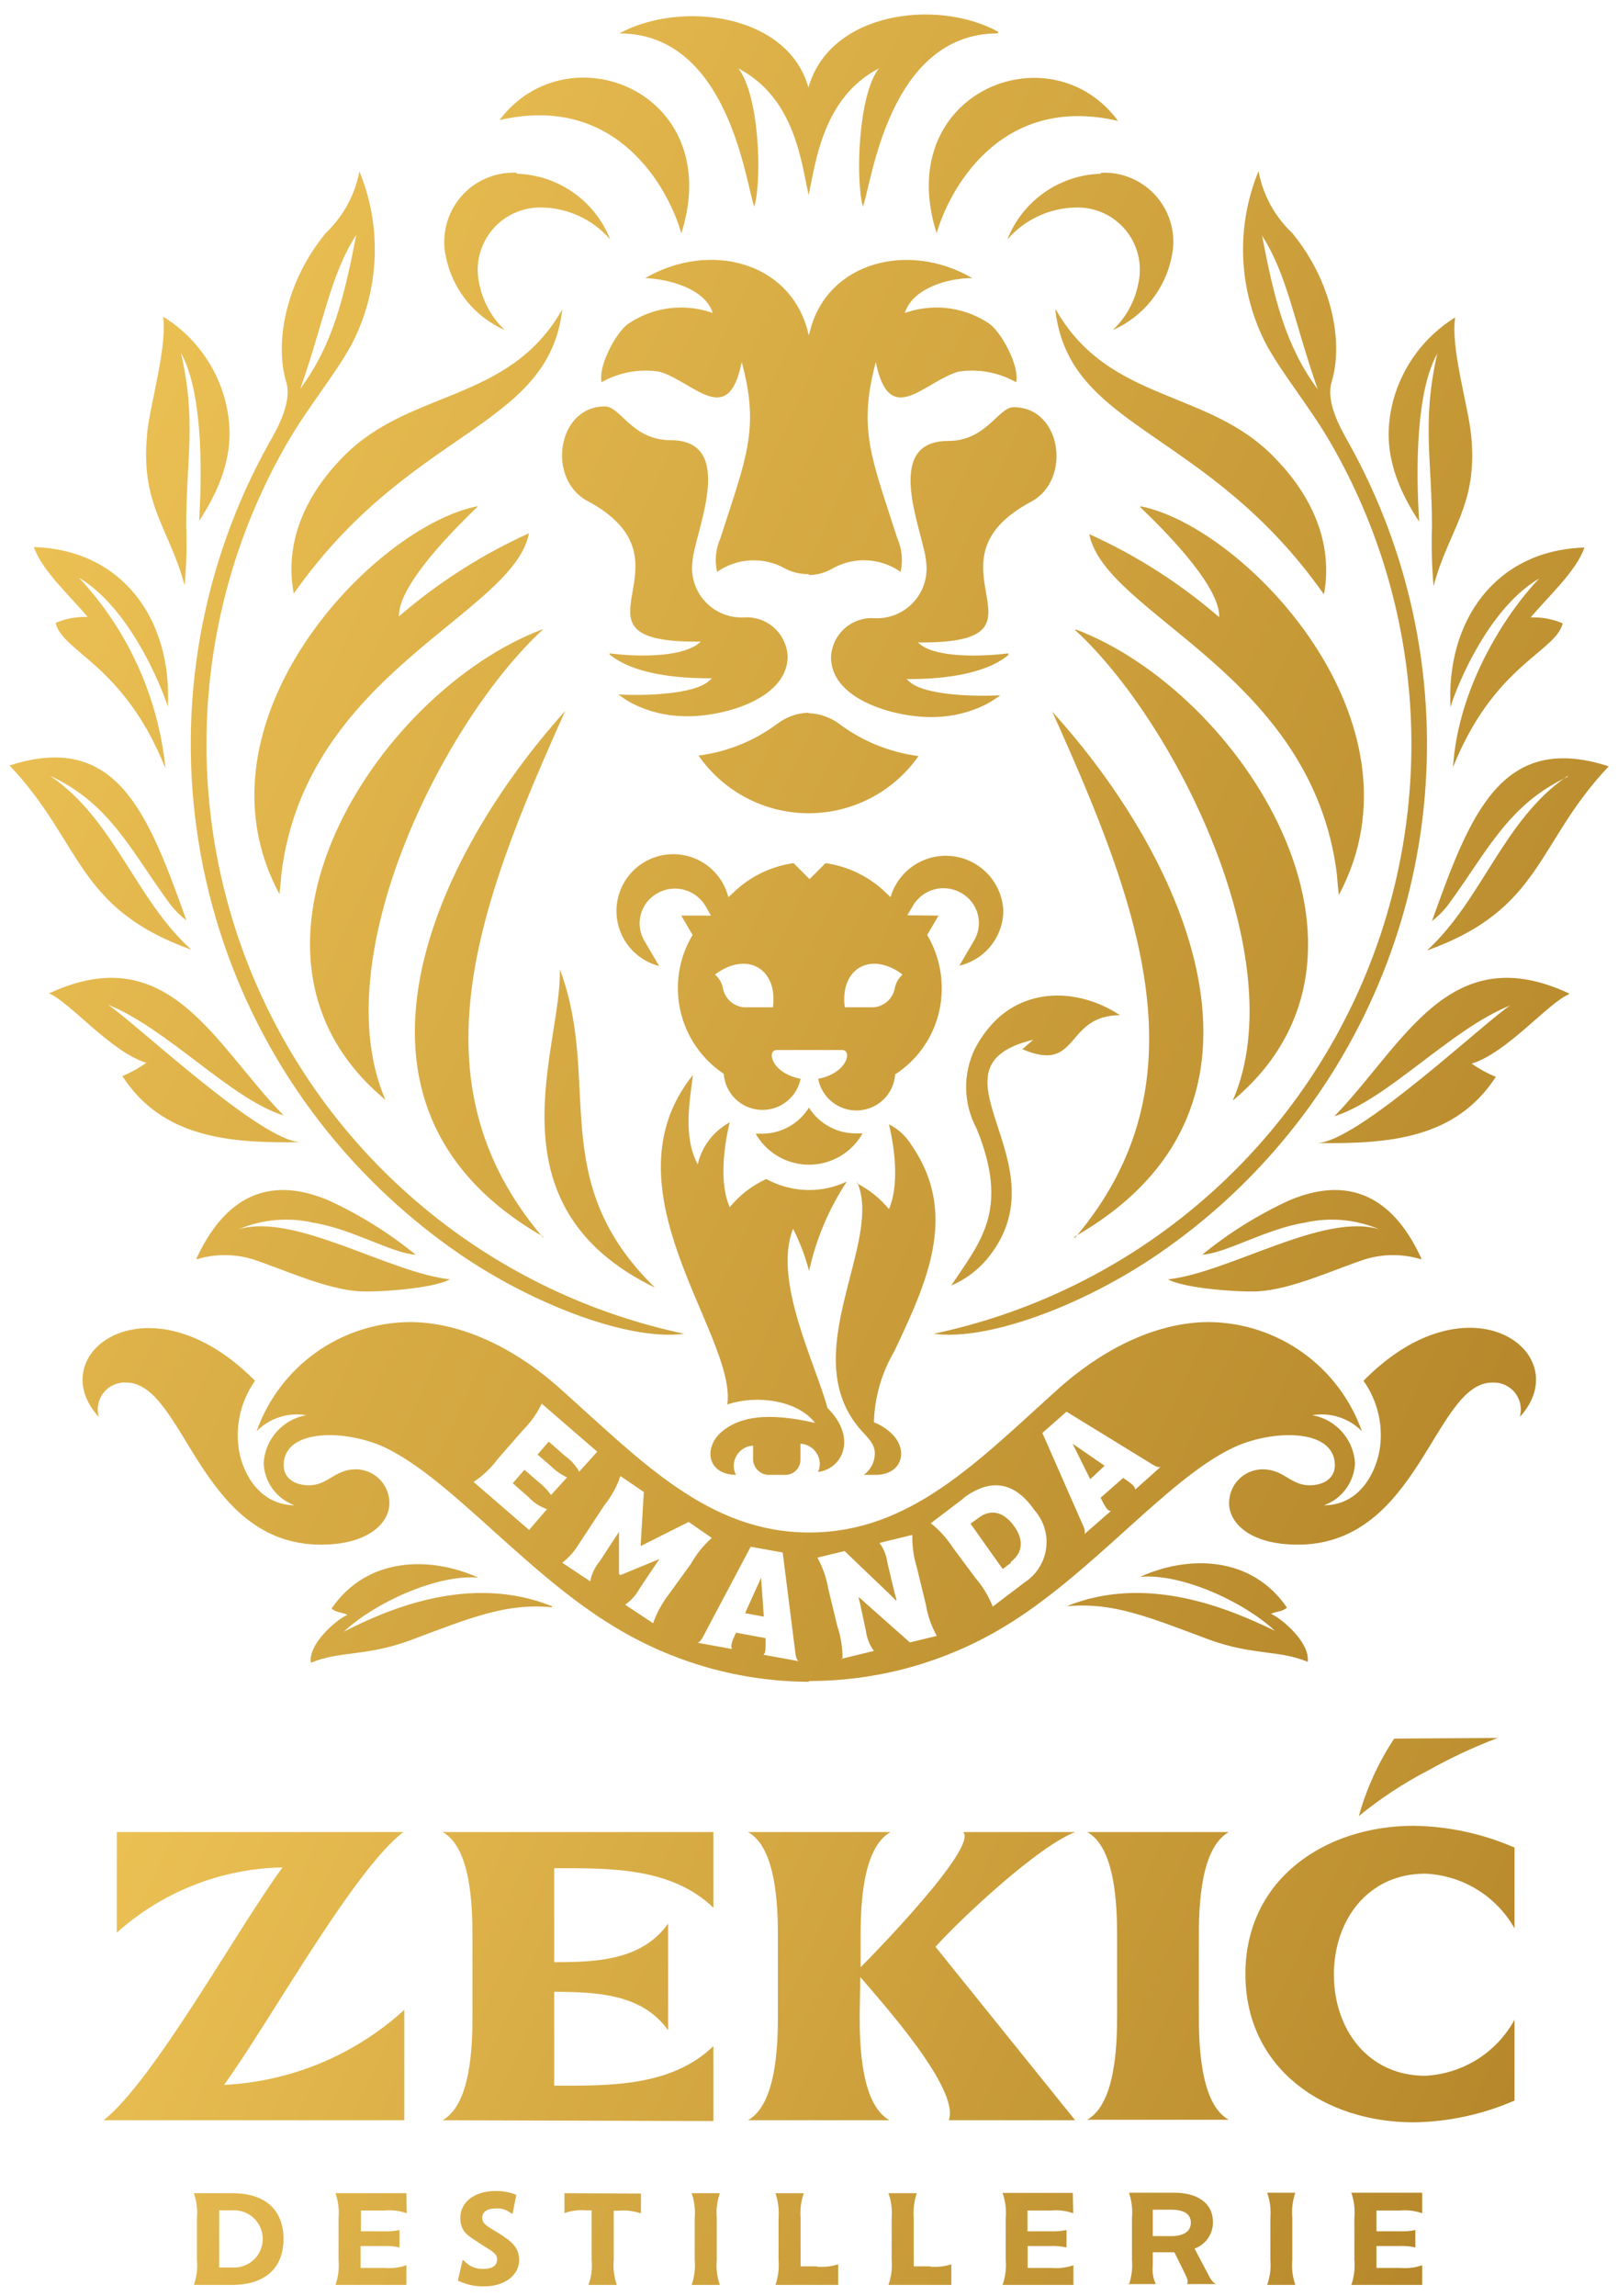
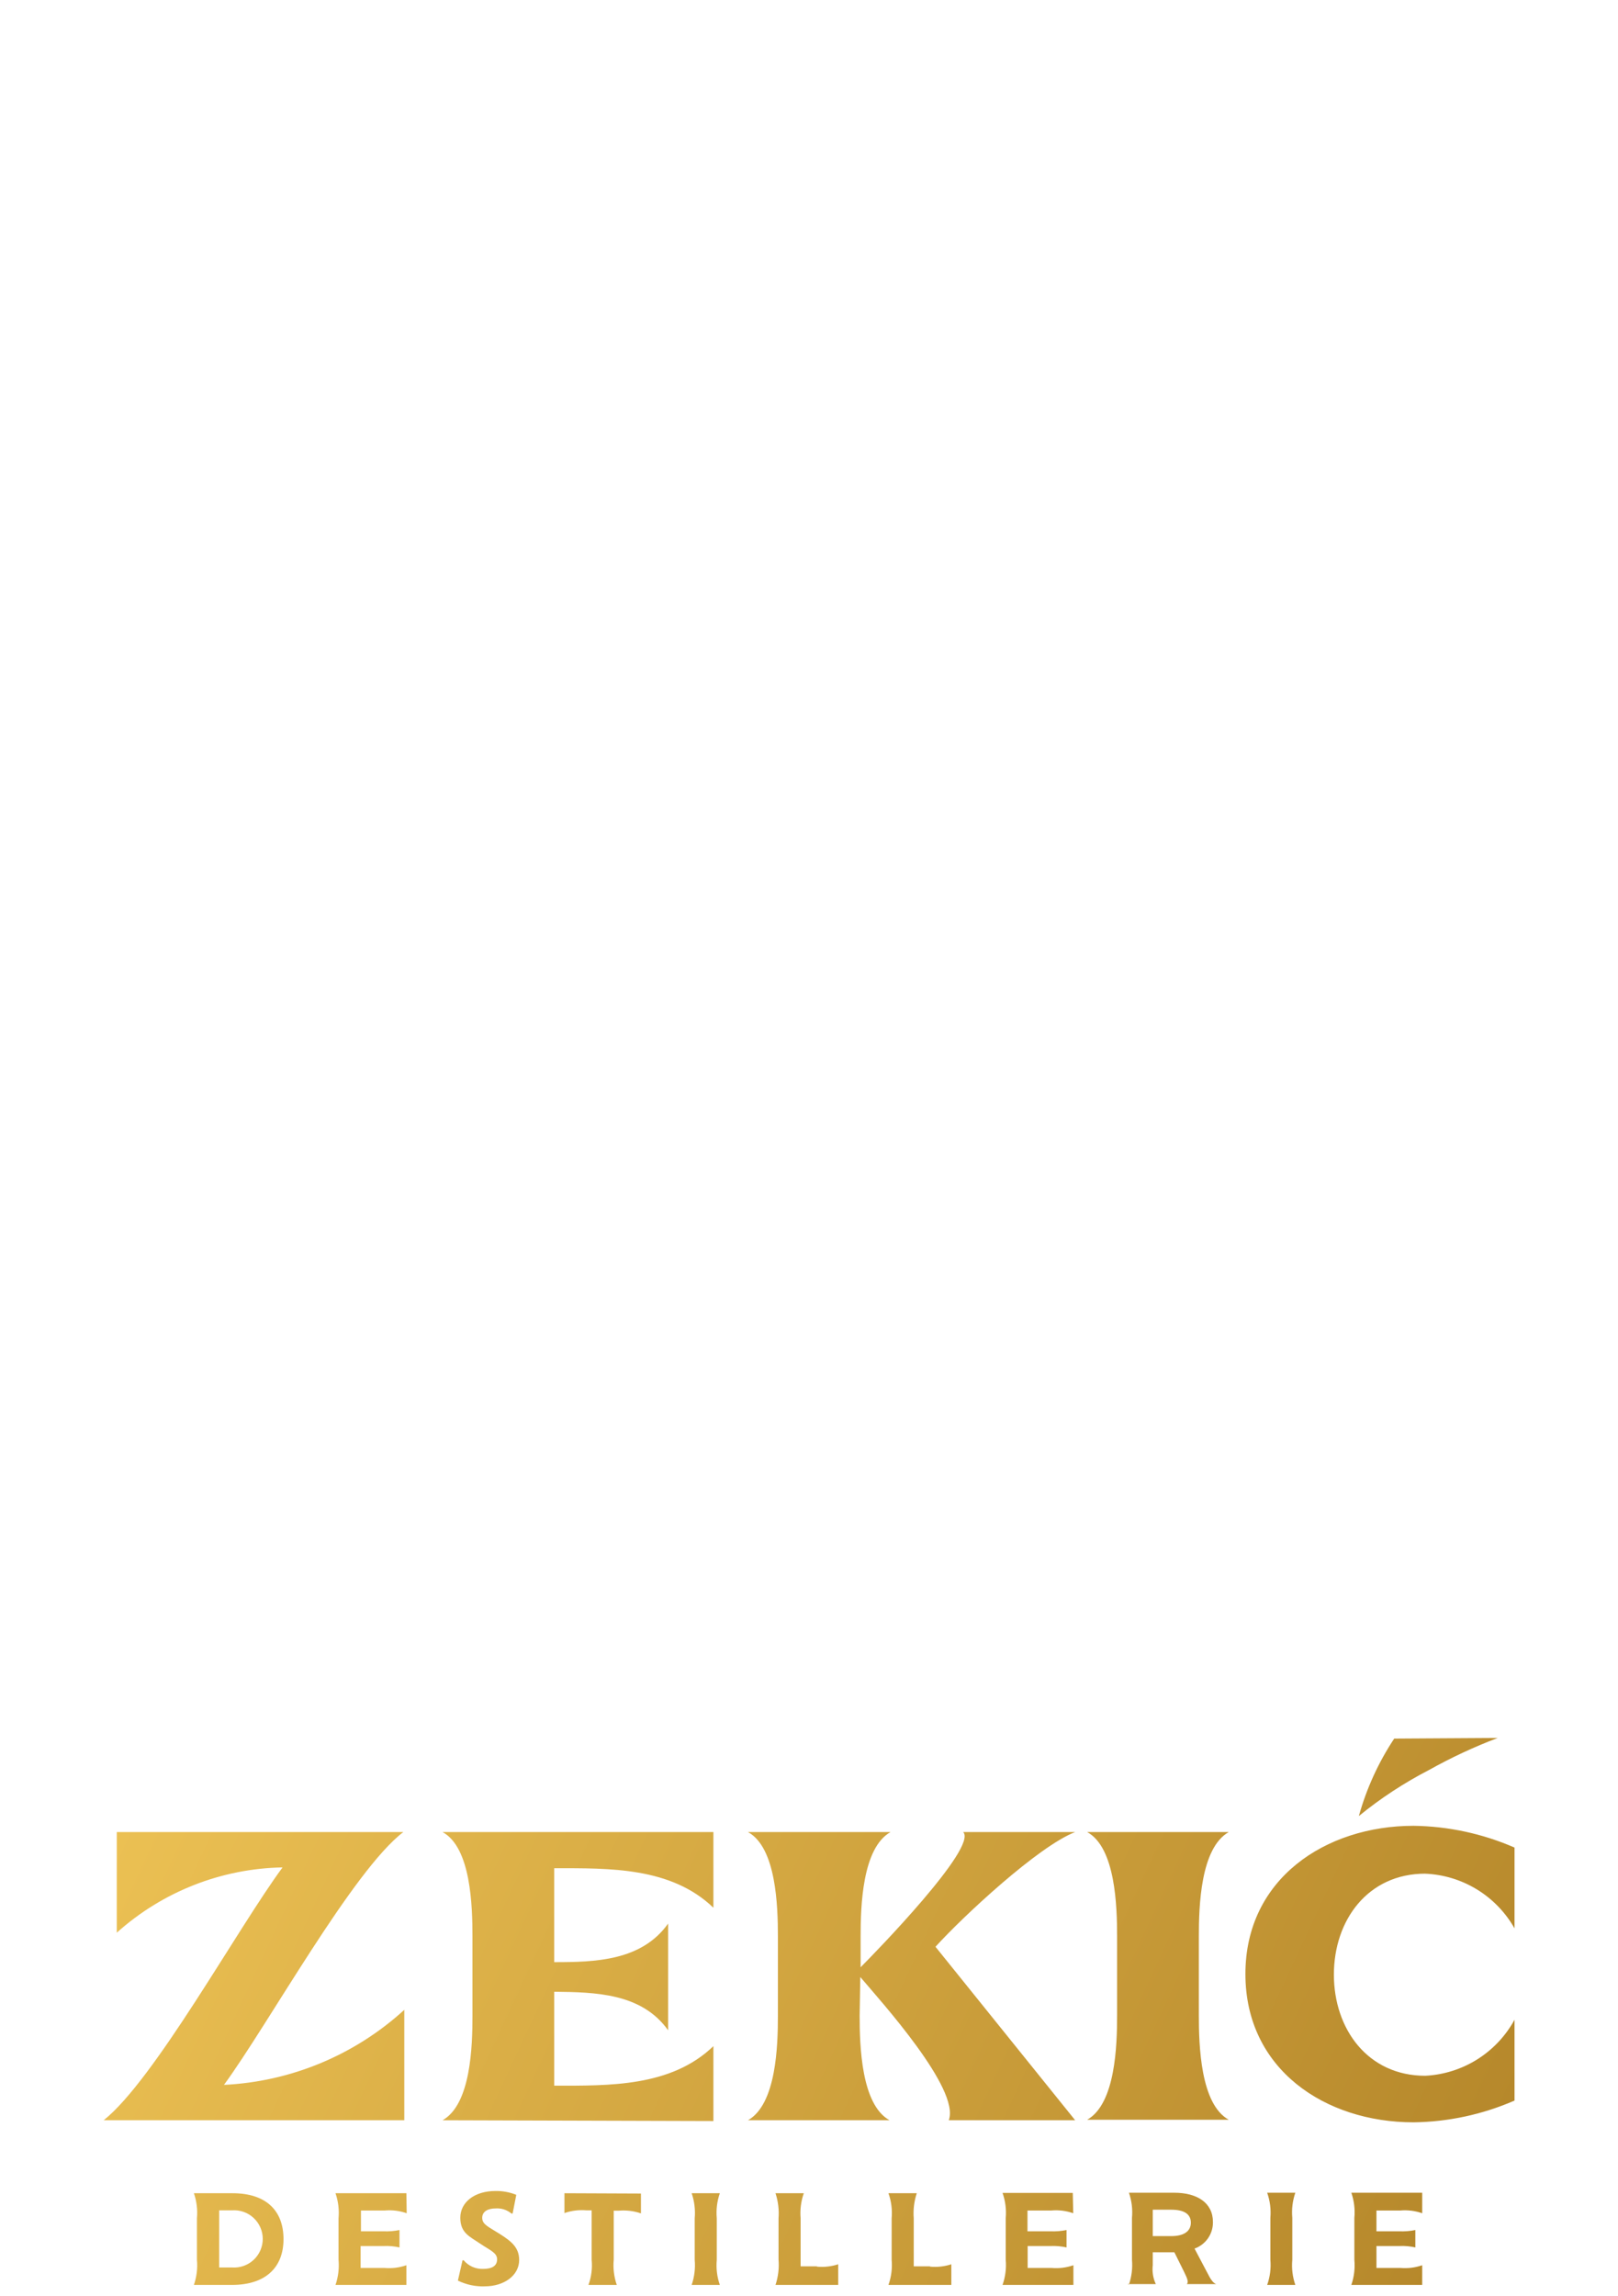
<svg xmlns="http://www.w3.org/2000/svg" width="86" height="122" viewBox="0 0 86 122" fill="none">
  <g clip-path="url(#clip0_514_442)">
-     <path fill-rule="evenodd" clip-rule="evenodd" d="M2.601 52.791C3.715 53.25 5.892 55.904 7.78 56.482C7.381 56.762 6.954 56.999 6.504 57.188C8.63 60.462 12.16 60.76 16.003 60.7C13.869 60.7 7.006 54.186 5.722 53.386C8.885 54.645 12.262 58.404 15.077 59.28C11.394 55.521 8.988 49.823 2.609 52.791M2.677 41.234C5.815 42.697 6.929 45.146 8.928 47.893C9.198 48.28 9.528 48.622 9.906 48.905C7.882 43.249 6.215 38.836 0.509 40.681C4.387 44.772 4.013 48.267 10.17 50.469C7.202 47.808 6.088 43.556 2.669 41.234H2.677ZM8.792 40.809C8.406 37.026 6.789 33.474 4.191 30.697C7.202 32.492 8.911 37.407 8.919 37.577C9.166 32.959 6.53 29.217 1.801 29.073C2.227 30.331 3.8 31.743 4.659 32.789C4.075 32.763 3.493 32.87 2.958 33.104C3.315 34.66 6.589 35.315 8.783 40.809H8.792ZM7.822 23.077C7.448 26.836 9.013 28.078 9.812 31.114C9.909 30.051 9.937 28.983 9.897 27.916C9.897 24.413 10.45 22.371 9.617 18.757C10.722 20.73 10.765 24.71 10.586 27.678C12.5 24.778 12.347 22.746 11.956 21.232C11.463 19.399 10.288 17.823 8.673 16.827C8.885 18.502 7.967 21.504 7.814 23.077H7.822ZM15.978 20.637C17.679 18.323 18.274 15.874 18.938 12.481C17.568 14.59 17.228 17.056 15.97 20.637H15.978ZM19.108 9.096C18.868 10.35 18.244 11.497 17.322 12.379C15.213 14.93 14.575 18.17 15.213 20.296C15.536 21.368 14.745 22.771 14.32 23.511C10.717 29.949 9.388 37.412 10.547 44.697C11.706 51.983 15.284 58.666 20.706 63.668C21.866 64.743 23.103 65.732 24.406 66.628C28.454 69.409 33.531 71.271 36.363 70.88C31.415 69.833 26.786 67.629 22.854 64.448C18.922 61.268 15.8 57.202 13.742 52.582C11.685 47.962 10.751 42.921 11.017 37.871C11.283 32.821 12.741 27.906 15.272 23.528C16.403 21.581 17.704 20.067 18.674 18.332C19.415 16.917 19.837 15.357 19.91 13.761C19.984 12.166 19.707 10.573 19.099 9.096H19.108ZM10.45 66.925C11.426 66.626 12.468 66.626 13.444 66.925C15.145 67.487 17.313 68.516 19.125 68.626C20.017 68.677 23.02 68.49 23.913 67.988C20.681 67.64 15.621 64.408 12.67 65.335C13.925 64.798 15.319 64.673 16.65 64.978C18.725 65.309 20.817 66.602 22.093 66.679C20.686 65.531 19.14 64.565 17.492 63.804C15.068 62.767 12.313 62.835 10.442 66.883L10.45 66.925ZM83.4 52.834C82.286 53.293 80.109 55.946 78.221 56.525C78.621 56.806 79.052 57.043 79.505 57.23C77.379 60.505 73.85 60.802 69.997 60.743C72.132 60.743 78.995 54.228 80.279 53.429C77.115 54.688 73.739 58.447 70.924 59.322C74.615 55.521 77.013 49.823 83.391 52.791L83.4 52.834ZM83.332 41.276C80.194 42.739 79.08 45.188 77.081 47.935C76.812 48.32 76.485 48.662 76.112 48.947C78.136 43.292 79.794 38.878 85.509 40.724C81.631 44.814 81.996 48.309 75.848 50.512C78.799 47.808 79.904 43.556 83.323 41.234L83.332 41.276ZM77.226 40.851C77.489 36.276 80.321 32.27 81.818 30.74C78.799 32.5 77.098 37.407 77.098 37.603C76.852 32.985 79.496 29.243 84.216 29.098C83.791 30.357 82.218 31.769 81.359 32.815C81.942 32.788 82.524 32.896 83.06 33.129C82.685 34.66 79.403 35.315 77.217 40.809L77.226 40.851ZM78.195 23.12C78.569 26.879 76.996 28.12 76.197 31.156C76.104 30.093 76.076 29.025 76.112 27.959C76.112 24.455 75.567 22.414 76.392 18.8C75.287 20.773 75.244 24.753 75.431 27.721C73.509 24.821 73.662 22.788 74.054 21.274C74.553 19.442 75.73 17.868 77.345 16.869C77.098 18.502 78.025 21.504 78.187 23.077L78.195 23.12ZM70.031 20.679C68.33 18.366 67.735 15.917 67.08 12.524C68.415 14.59 68.772 17.056 70.022 20.637L70.031 20.679ZM66.893 9.096C67.125 10.352 67.751 11.502 68.679 12.379C70.788 14.93 71.426 18.17 70.779 20.296C70.456 21.368 71.256 22.771 71.672 23.511C74.877 29.245 76.289 35.807 75.727 42.351C75.164 48.896 72.653 55.121 68.517 60.224C67.528 61.449 66.451 62.6 65.294 63.668C64.131 64.743 62.892 65.732 61.586 66.628C57.538 69.409 52.47 71.271 49.629 70.88C54.577 69.833 59.206 67.629 63.138 64.448C67.07 61.268 70.192 57.202 72.25 52.582C74.307 47.962 75.241 42.921 74.975 37.871C74.71 32.821 73.251 27.906 70.72 23.528C69.589 21.581 68.288 20.067 67.318 18.332C66.577 16.917 66.155 15.357 66.082 13.761C66.008 12.166 66.285 10.573 66.893 9.096ZM75.542 66.925C74.566 66.626 73.524 66.626 72.548 66.925C70.847 67.487 68.679 68.516 66.868 68.626C65.975 68.677 62.981 68.49 62.08 67.988C65.311 67.64 70.371 64.408 73.322 65.335C72.067 64.798 70.673 64.673 69.342 64.978C67.276 65.309 65.175 66.602 63.9 66.679C65.306 65.531 66.852 64.565 68.5 63.804C70.924 62.767 73.696 62.835 75.55 66.883L75.542 66.925ZM45.828 60.232H45.488C44.991 60.233 44.501 60.108 44.066 59.869C43.63 59.629 43.262 59.283 42.996 58.863C42.732 59.286 42.365 59.636 41.929 59.878C41.493 60.121 41.003 60.248 40.504 60.249H40.164C40.45 60.75 40.862 61.165 41.361 61.455C41.859 61.744 42.424 61.896 43 61.896C43.576 61.896 44.142 61.744 44.64 61.455C45.138 61.165 45.551 60.75 45.836 60.249L45.828 60.232ZM40.181 53.531H41.083C41.355 51.473 39.696 50.52 38.004 51.788C38.201 51.965 38.343 52.195 38.412 52.451C38.45 52.731 38.581 52.991 38.785 53.187C38.989 53.383 39.253 53.505 39.535 53.531H40.181ZM45.794 53.531H44.901C44.629 51.473 46.287 50.52 47.971 51.788C47.779 51.968 47.641 52.197 47.571 52.451C47.534 52.731 47.403 52.991 47.199 53.187C46.995 53.383 46.73 53.505 46.449 53.531H45.794ZM45.547 62.886C46.201 63.222 46.78 63.688 47.248 64.255C47.775 63.056 47.597 61.176 47.248 59.748C47.749 60 48.167 60.389 48.456 60.87C51.007 64.552 49.187 68.294 47.537 71.807C46.862 72.954 46.488 74.252 46.449 75.583C46.76 75.706 47.047 75.881 47.299 76.101C48.311 76.952 48.031 78.38 46.525 78.38H45.913C46.093 78.25 46.24 78.079 46.342 77.881C46.444 77.683 46.498 77.463 46.5 77.241C46.5 76.714 46.1 76.39 45.76 75.999C42.231 72.002 46.984 66.007 45.556 62.818L45.547 62.886ZM38.659 74.639C40.207 74.111 42.401 74.409 43.319 75.617C40.768 75.03 39.28 75.293 38.344 76.101C37.409 76.909 37.553 78.355 39.118 78.38C39.039 78.231 38.998 78.065 38.999 77.896C39.003 77.62 39.111 77.356 39.302 77.157C39.493 76.958 39.753 76.839 40.028 76.824V77.59C40.042 77.797 40.133 77.993 40.282 78.139C40.431 78.284 40.628 78.371 40.836 78.38H41.746C41.956 78.38 42.158 78.297 42.308 78.149C42.458 78.001 42.543 77.8 42.545 77.59V76.722C42.821 76.737 43.08 76.856 43.271 77.055C43.462 77.254 43.57 77.518 43.574 77.794C43.575 77.943 43.543 78.091 43.481 78.227C44.833 78.04 45.547 76.365 43.983 74.826C43.336 72.445 41.066 68.022 42.154 65.301C42.516 66.017 42.801 66.77 43.005 67.546C43.374 65.851 44.055 64.239 45.011 62.792C44.384 63.088 43.699 63.242 43.005 63.243C42.208 63.24 41.424 63.039 40.725 62.656C39.974 63.002 39.312 63.514 38.786 64.153C38.251 62.954 38.438 61.074 38.786 59.646C38.36 59.876 37.988 60.194 37.694 60.58C37.401 60.966 37.193 61.41 37.086 61.882C36.295 60.385 36.66 58.557 36.83 57.128C31.974 63.175 39.084 70.888 38.667 74.57L38.659 74.639ZM49.885 48.658L49.281 49.687C49.797 50.556 50.064 51.551 50.055 52.562C50.052 53.455 49.828 54.334 49.404 55.12C48.979 55.907 48.367 56.576 47.622 57.069H47.58V57.111C47.54 57.61 47.321 58.078 46.963 58.428C46.604 58.777 46.131 58.984 45.631 59.012C45.131 59.039 44.639 58.883 44.245 58.574C43.851 58.266 43.582 57.824 43.489 57.332C45.054 57.026 45.309 55.802 44.765 55.802H41.287C40.734 55.802 40.989 57.026 42.554 57.332C42.455 57.818 42.184 58.251 41.792 58.554C41.4 58.857 40.912 59.008 40.417 58.982C39.923 58.955 39.454 58.751 39.097 58.408C38.74 58.065 38.518 57.605 38.472 57.111V57.069C37.299 56.288 36.472 55.085 36.163 53.71C35.854 52.336 36.087 50.895 36.813 49.687L36.21 48.658H37.791L37.494 48.139C37.24 47.716 36.832 47.409 36.355 47.284C35.878 47.158 35.371 47.224 34.943 47.468C34.726 47.587 34.537 47.748 34.385 47.942C34.233 48.137 34.121 48.36 34.058 48.598C33.994 48.836 33.98 49.085 34.015 49.329C34.05 49.573 34.134 49.808 34.262 50.019L35.036 51.337C34.525 51.206 34.057 50.944 33.679 50.576C33.301 50.208 33.026 49.747 32.881 49.24C32.736 48.733 32.727 48.196 32.854 47.684C32.982 47.172 33.241 46.702 33.606 46.322C33.971 45.941 34.43 45.663 34.936 45.515C35.443 45.367 35.979 45.354 36.492 45.477C37.005 45.601 37.476 45.857 37.859 46.219C38.243 46.582 38.524 47.039 38.676 47.544L38.718 47.68L38.999 47.416C39.871 46.58 40.983 46.039 42.18 45.869L43.03 46.719L43.88 45.869C45.076 46.04 46.188 46.581 47.061 47.416L47.333 47.68L47.376 47.544C47.607 46.871 48.066 46.3 48.674 45.928C49.281 45.557 49.999 45.409 50.704 45.51C51.408 45.61 52.056 45.953 52.535 46.48C53.014 47.006 53.295 47.683 53.329 48.395C53.324 49.074 53.09 49.732 52.666 50.262C52.242 50.793 51.651 51.165 50.99 51.32L51.764 50.002C51.892 49.791 51.976 49.556 52.011 49.312C52.046 49.068 52.032 48.819 51.968 48.581C51.905 48.343 51.794 48.12 51.641 47.925C51.489 47.731 51.3 47.569 51.084 47.45C50.655 47.205 50.148 47.138 49.67 47.264C49.193 47.389 48.784 47.698 48.532 48.122L48.226 48.641L49.885 48.658ZM29.78 51.575C31.991 57.528 28.998 62.767 34.815 68.43C25.817 64.068 29.866 55.666 29.755 51.55L29.78 51.575ZM25.401 26.913C23.623 28.614 21.149 31.267 21.208 32.755C23.286 30.96 25.612 29.474 28.114 28.341C27.306 32.645 16.267 35.749 14.957 46.43C14.957 46.532 14.855 47.519 14.855 47.519C9.914 38.342 19.881 27.976 25.375 26.904L25.401 26.913ZM28.862 33.453C23.64 38.232 17.211 50.886 20.485 58.447C11.071 50.648 20.052 36.752 28.837 33.444L28.862 33.453ZM28.862 65.769C21.82 57.502 25.401 48.105 30.044 37.781C23.164 45.41 16.718 58.761 28.87 65.718L28.862 65.769ZM29.883 16.486C29.1 22.839 21.82 22.72 15.612 31.547C15.102 28.801 16.25 26.3 18.223 24.293C21.761 20.645 27.051 21.445 29.891 16.436L29.883 16.486ZM36.218 12.413C35.589 10.168 32.885 4.912 26.549 6.383C30.189 1.553 38.565 4.895 36.227 12.362L36.218 12.413ZM32.391 34.771C33.667 35.842 36.057 36.046 37.63 36.046H37.843L37.689 36.182C36.882 36.922 34.16 36.982 32.867 36.905C33.107 37.092 33.364 37.257 33.633 37.398C34.469 37.815 35.386 38.042 36.32 38.062C38.268 38.138 41.848 37.211 41.865 34.898C41.843 34.322 41.593 33.779 41.171 33.386C40.748 32.994 40.187 32.785 39.611 32.806C39.217 32.836 38.82 32.777 38.452 32.633C38.084 32.488 37.752 32.263 37.483 31.972C37.214 31.682 37.014 31.335 36.898 30.956C36.782 30.578 36.753 30.178 36.813 29.787C36.916 28.333 39.22 23.392 35.64 23.392C33.59 23.392 32.986 21.598 32.153 21.598C29.602 21.598 29.049 25.467 31.226 26.624C37.324 29.881 29.525 34.099 37.009 34.099H37.247L37.069 34.243C36.074 34.958 33.726 34.898 32.4 34.72L32.391 34.771ZM60.608 26.955C62.394 28.656 64.861 31.309 64.801 32.798C62.724 31.001 60.398 29.514 57.895 28.384C58.746 32.687 69.742 35.791 71.06 46.472C71.06 46.575 71.154 47.561 71.162 47.561C76.103 38.342 66.111 27.976 60.617 26.904L60.608 26.955ZM57.156 33.495C62.377 38.274 68.806 50.929 65.524 58.489C74.93 50.648 65.949 36.752 57.164 33.444L57.156 33.495ZM57.113 65.811C64.155 57.545 60.583 48.148 55.931 37.824C62.836 45.41 69.317 58.761 57.122 65.718L57.113 65.811ZM56.101 16.529C56.875 22.882 64.155 22.763 70.371 31.59C70.873 28.843 69.725 26.343 67.76 24.336C64.231 20.645 58.95 21.445 56.11 16.436L56.101 16.529ZM53.039 1.774C47.163 1.774 46.304 9.938 45.862 10.984C45.462 9.479 45.624 5.031 46.712 3.637C43.744 5.184 43.37 8.569 42.979 10.372C42.588 8.569 42.222 5.184 39.246 3.637C40.351 5.057 40.513 9.479 40.096 10.984C39.654 9.938 38.803 1.783 32.919 1.774C36.201 -0.003 41.882 0.737 42.971 4.657C44.093 0.643 49.765 -0.097 53.048 1.681L53.039 1.774ZM49.765 12.456C50.395 10.21 53.091 4.955 59.426 6.426C55.837 1.553 47.427 4.895 49.774 12.362L49.765 12.456ZM53.592 34.813C52.308 35.885 49.919 36.089 48.345 36.089H48.184L48.337 36.225C49.145 36.965 51.874 37.024 53.167 36.948C52.924 37.135 52.665 37.3 52.393 37.441C51.56 37.856 50.645 38.083 49.714 38.104C47.767 38.181 44.178 37.254 44.17 34.941C44.179 34.656 44.245 34.376 44.364 34.116C44.482 33.857 44.65 33.624 44.858 33.429C45.067 33.235 45.312 33.084 45.579 32.984C45.846 32.885 46.13 32.839 46.415 32.849C46.81 32.879 47.206 32.819 47.575 32.675C47.944 32.53 48.275 32.305 48.545 32.015C48.814 31.725 49.015 31.378 49.132 30.999C49.249 30.621 49.28 30.221 49.221 29.83C49.119 28.375 46.814 23.434 50.395 23.434C52.436 23.434 53.048 21.64 53.882 21.64C56.433 21.64 56.977 25.509 54.8 26.666C48.711 29.923 56.501 34.141 49.017 34.141H48.779L48.966 34.286C49.885 34.958 52.24 34.898 53.601 34.72L53.592 34.813ZM42.987 30.561C43.437 30.556 43.877 30.433 44.263 30.204C44.821 29.893 45.455 29.746 46.093 29.779C46.731 29.813 47.346 30.024 47.869 30.391C48.002 29.789 47.939 29.16 47.69 28.597C46.33 24.344 45.59 22.839 46.551 19.242C47.274 22.814 49.102 20.296 50.931 19.752C51.991 19.588 53.075 19.785 54.009 20.313C54.196 19.463 53.278 17.762 52.631 17.235C52 16.797 51.277 16.511 50.518 16.397C49.758 16.284 48.983 16.346 48.252 16.58L48.09 16.631L48.15 16.478C48.643 15.296 50.395 14.777 51.679 14.777C48.277 12.804 44.025 13.927 43.073 17.515L42.987 17.822L42.911 17.515C41.925 13.91 37.715 12.804 34.296 14.777C35.58 14.837 37.341 15.33 37.825 16.478L37.885 16.631L37.723 16.58C36.993 16.346 36.219 16.284 35.461 16.397C34.703 16.511 33.982 16.797 33.352 17.235C32.706 17.728 31.787 19.48 31.974 20.313C32.908 19.785 33.993 19.588 35.053 19.752C36.89 20.296 38.701 22.814 39.424 19.242C40.394 22.814 39.654 24.344 38.293 28.597C38.04 29.159 37.978 29.789 38.115 30.391C38.637 30.026 39.251 29.815 39.886 29.782C40.522 29.749 41.155 29.895 41.712 30.204C42.106 30.415 42.549 30.52 42.996 30.51L42.987 30.561ZM42.987 37.9C43.607 37.925 44.202 38.145 44.688 38.529C45.904 39.42 47.326 39.988 48.821 40.179C48.163 41.12 47.287 41.888 46.267 42.417C45.248 42.946 44.116 43.221 42.968 43.218C41.82 43.216 40.689 42.936 39.672 42.402C38.656 41.869 37.783 41.097 37.128 40.154C38.623 39.963 40.045 39.395 41.261 38.504C41.746 38.118 42.343 37.898 42.962 37.875L42.987 37.9ZM58.516 9.232C57.436 9.264 56.389 9.612 55.504 10.233C54.62 10.854 53.937 11.722 53.541 12.728C53.996 12.202 54.557 11.779 55.188 11.486C55.818 11.193 56.503 11.036 57.198 11.027C57.701 11.015 58.199 11.117 58.656 11.326C59.113 11.536 59.517 11.847 59.836 12.235C60.154 12.624 60.381 13.08 60.497 13.569C60.613 14.058 60.616 14.567 60.506 15.058C60.324 16.008 59.848 16.876 59.146 17.541C59.949 17.189 60.655 16.646 61.202 15.96C61.748 15.274 62.12 14.465 62.284 13.604C62.4 13.055 62.389 12.488 62.252 11.944C62.114 11.4 61.854 10.896 61.491 10.469C61.128 10.042 60.672 9.703 60.157 9.48C59.643 9.257 59.085 9.155 58.525 9.181L58.516 9.232ZM27.459 9.232C28.539 9.263 29.587 9.61 30.472 10.232C31.357 10.853 32.039 11.721 32.434 12.728C31.98 12.202 31.421 11.779 30.792 11.486C30.163 11.193 29.479 11.036 28.785 11.027C28.283 11.015 27.784 11.118 27.327 11.327C26.869 11.536 26.466 11.847 26.146 12.235C25.827 12.624 25.6 13.079 25.482 13.569C25.365 14.057 25.36 14.567 25.469 15.058C25.654 16.006 26.13 16.874 26.829 17.541C26.028 17.186 25.323 16.643 24.777 15.958C24.23 15.272 23.858 14.464 23.691 13.604C23.576 13.054 23.589 12.485 23.728 11.941C23.867 11.397 24.129 10.892 24.493 10.465C24.858 10.038 25.316 9.7 25.831 9.478C26.347 9.255 26.906 9.154 27.467 9.181L27.459 9.232ZM29.338 85.413C26.881 85.192 25.086 85.941 21.752 87.191C19.397 88.041 18.104 87.718 16.522 88.364C16.378 87.395 17.798 86.128 18.47 85.813C18.172 85.677 17.917 85.72 17.619 85.49C19.507 82.718 22.875 82.692 25.426 83.84C23.207 83.653 19.89 85.192 18.274 86.715C20.596 85.524 24.992 83.611 29.347 85.362L29.338 85.413ZM57.947 78.61L57.011 76.722L58.712 77.896L57.947 78.61ZM61.688 77.955C61.518 78.006 61.34 77.879 60.94 77.632L56.688 75.021L55.404 76.152L57.419 80.736C57.615 81.161 57.708 81.365 57.64 81.527L59.044 80.302C58.907 80.302 58.805 80.166 58.652 79.894L58.499 79.597L59.698 78.542L59.962 78.721C60.234 78.916 60.328 79.027 60.336 79.163L61.688 77.955ZM53.728 83.058L53.295 83.381L51.585 80.974L52.028 80.651C52.623 80.209 53.303 80.294 53.882 81.076C54.46 81.859 54.332 82.547 53.737 82.99L53.728 83.058ZM51.177 79.656L49.476 80.949C49.935 81.317 50.331 81.756 50.65 82.25L51.858 83.874C52.242 84.322 52.55 84.831 52.767 85.379L54.468 84.087C54.775 83.887 55.036 83.623 55.231 83.313C55.427 83.004 55.554 82.655 55.603 82.292C55.653 81.929 55.623 81.559 55.517 81.209C55.41 80.858 55.23 80.534 54.987 80.26C53.907 78.704 52.631 78.559 51.22 79.605L51.177 79.656ZM44.705 88.16L46.449 87.735C46.218 87.42 46.071 87.051 46.023 86.664L45.717 85.226L45.632 84.895H45.675L45.956 85.15L48.362 87.284L49.791 86.936C49.505 86.42 49.309 85.859 49.213 85.277L48.736 83.313C48.561 82.749 48.478 82.16 48.49 81.57L46.746 81.995C46.978 82.31 47.124 82.679 47.172 83.066L47.554 84.674L47.656 85.039H47.605L47.308 84.742L44.892 82.428L43.447 82.777C43.732 83.293 43.927 83.854 44.025 84.436L44.501 86.4C44.685 86.951 44.78 87.528 44.782 88.109L44.705 88.16ZM39.603 85.728L40.453 83.849L40.598 85.915L39.603 85.728ZM42.443 88.279C42.299 88.169 42.29 87.948 42.231 87.489L41.601 82.505L39.901 82.199L37.553 86.63C37.341 87.046 37.247 87.25 37.077 87.301L38.906 87.633C38.846 87.514 38.863 87.361 38.982 87.072L39.118 86.766L40.691 87.055V87.369C40.691 87.701 40.691 87.846 40.572 87.939L42.443 88.279ZM36.728 83.1C37.017 82.585 37.391 82.122 37.834 81.731L36.601 80.881L34.05 82.165L34.22 79.29L32.978 78.44C32.787 79.001 32.499 79.525 32.128 79.988L30.733 82.105C30.51 82.47 30.222 82.79 29.883 83.049L31.371 84.036C31.445 83.651 31.615 83.292 31.864 82.99L32.901 81.408V83.653L32.978 83.704L35.044 82.854L33.99 84.427C33.806 84.767 33.544 85.059 33.225 85.277L34.713 86.264C34.912 85.703 35.199 85.178 35.563 84.708L36.728 83.1ZM31.745 77.147L28.794 74.596C28.538 75.127 28.193 75.61 27.773 76.025L26.447 77.547C26.095 78.02 25.663 78.429 25.171 78.755L28.122 81.306L29.075 80.2C28.704 80.074 28.371 79.858 28.105 79.571L27.255 78.823L27.875 78.108L28.59 78.729C28.858 78.933 29.093 79.176 29.287 79.452L30.138 78.516C29.823 78.366 29.536 78.165 29.287 77.921L28.573 77.3L29.168 76.612L30.019 77.36C30.335 77.582 30.596 77.873 30.784 78.21L31.745 77.147ZM42.987 89.376C39.358 89.361 35.801 88.359 32.697 86.477C28.02 83.679 24.066 78.695 20.553 76.969C18.546 75.974 15.077 75.846 15.077 77.87C15.077 78.542 15.646 78.933 16.42 78.933C17.449 78.933 17.772 78.083 18.929 78.083C19.402 78.09 19.853 78.283 20.184 78.62C20.516 78.958 20.7 79.413 20.698 79.886C20.698 80.923 19.592 82.088 17.058 82.088C10.586 82.088 9.804 73.474 6.708 73.474C6.48 73.46 6.251 73.502 6.042 73.595C5.833 73.689 5.649 73.831 5.507 74.01C5.364 74.19 5.267 74.401 5.223 74.625C5.179 74.85 5.19 75.082 5.254 75.302C2.167 71.951 7.89 67.648 13.554 73.38C12.793 74.459 12.487 75.794 12.704 77.096C12.95 78.44 13.869 79.971 15.655 79.996C15.19 79.829 14.785 79.527 14.493 79.129C14.2 78.73 14.034 78.253 14.014 77.76C14.048 77.142 14.29 76.554 14.701 76.091C15.111 75.627 15.666 75.317 16.276 75.208C15.8 75.129 15.313 75.164 14.854 75.312C14.395 75.46 13.979 75.716 13.639 76.059C14.236 74.375 15.336 72.915 16.79 71.878C18.245 70.84 19.983 70.275 21.769 70.259C24.389 70.259 27.221 71.517 29.763 73.788C34.075 77.641 37.647 81.442 43.013 81.442C48.379 81.442 51.951 77.675 56.271 73.788C58.822 71.517 61.646 70.259 64.257 70.259C66.043 70.275 67.781 70.84 69.236 71.878C70.69 72.915 71.79 74.375 72.387 76.059C72.048 75.716 71.631 75.459 71.172 75.311C70.714 75.163 70.226 75.128 69.75 75.208C70.361 75.316 70.917 75.627 71.329 76.09C71.741 76.553 71.985 77.141 72.021 77.76C71.999 78.254 71.831 78.731 71.537 79.129C71.243 79.528 70.837 79.829 70.371 79.996C72.157 79.996 73.076 78.44 73.322 77.096C73.432 76.451 73.413 75.791 73.267 75.153C73.121 74.516 72.851 73.913 72.472 73.38C78.136 67.614 83.859 71.951 80.78 75.302C80.843 75.082 80.852 74.849 80.807 74.625C80.762 74.4 80.663 74.19 80.52 74.011C80.377 73.832 80.193 73.69 79.984 73.596C79.775 73.503 79.546 73.461 79.318 73.474C76.222 73.474 75.44 82.088 68.977 82.088C66.425 82.088 65.328 80.923 65.328 79.886C65.326 79.413 65.51 78.958 65.842 78.62C66.173 78.283 66.624 78.09 67.097 78.083C68.254 78.083 68.577 78.933 69.606 78.933C70.38 78.933 70.95 78.542 70.95 77.87C70.95 75.846 67.48 75.974 65.473 76.969C61.961 78.67 58.006 83.679 53.329 86.477C50.209 88.351 46.636 89.339 42.996 89.334L42.987 89.376ZM56.688 85.362C59.146 85.141 60.94 85.89 64.282 87.14C66.638 87.99 67.922 87.667 69.504 88.313C69.648 87.344 68.228 86.077 67.556 85.762C67.862 85.626 68.109 85.669 68.407 85.439C66.519 82.667 63.151 82.641 60.6 83.798C62.819 83.602 66.136 85.141 67.76 86.664C65.396 85.524 60.999 83.611 56.688 85.362ZM59.571 53.948C56.535 53.948 57.428 57.077 54.341 55.759L54.919 55.257C48.779 56.729 56.73 61.823 52.436 66.942C51.924 67.54 51.281 68.012 50.556 68.32C52.087 66.007 53.686 64.331 51.908 59.977C51.557 59.326 51.366 58.601 51.352 57.861C51.337 57.122 51.499 56.39 51.823 55.725C52.043 55.301 52.311 54.905 52.623 54.543C54.417 52.451 57.309 52.493 59.528 53.948H59.571Z" fill="url(#paint0_linear_514_442)" />
-     <path fill-rule="evenodd" clip-rule="evenodd" d="M23.522 112.677C25.035 111.826 25.112 108.722 25.112 107.123V102.914C25.112 101.307 25.035 98.186 23.522 97.361H37.919V101.383C35.666 99.215 32.383 99.283 29.458 99.283V104.275C31.643 104.275 34.101 104.207 35.513 102.225V107.897C34.101 105.916 31.643 105.873 29.458 105.848V110.84C32.383 110.84 35.666 110.908 37.919 108.739V112.719L23.522 112.677ZM75.755 99.572C72.702 99.572 70.899 102.046 70.899 104.938C70.899 107.829 72.702 110.313 75.755 110.313C76.734 110.264 77.685 109.965 78.516 109.444C79.347 108.922 80.03 108.197 80.5 107.336V111.631C78.806 112.369 76.982 112.763 75.134 112.787C70.414 112.787 66.196 109.955 66.196 104.904C66.196 99.852 70.448 97.029 75.134 97.029C76.982 97.054 78.806 97.447 80.5 98.186V102.48C80.019 101.627 79.326 100.912 78.49 100.403C77.653 99.894 76.7 99.608 75.721 99.572H75.755ZM15.018 99.24C11.759 99.3 8.631 100.532 6.207 102.71V97.361H21.438C18.759 99.402 14.269 107.566 11.905 110.797C15.467 110.625 18.857 109.214 21.489 106.809V112.677H5.51C8.214 110.525 12.611 102.506 15.018 99.24ZM45.692 107.123C45.692 108.722 45.777 111.852 47.283 112.677H39.756C41.262 111.826 41.347 108.722 41.347 107.123V102.914C41.347 101.307 41.262 98.186 39.756 97.361H47.334C45.828 98.211 45.743 101.307 45.743 102.914V104.547C46.5 103.79 51.986 98.16 51.195 97.361H57.148C55.2 98.109 51.195 101.834 49.723 103.458L57.148 112.677H50.429C51.05 111.027 46.823 106.358 45.726 105.065L45.692 107.123ZM12.33 120.501H11.65V117.465H12.33C12.539 117.449 12.749 117.477 12.947 117.546C13.144 117.615 13.326 117.724 13.479 117.867C13.633 118.009 13.755 118.182 13.839 118.374C13.923 118.566 13.966 118.773 13.966 118.983C13.966 119.192 13.923 119.399 13.839 119.591C13.755 119.783 13.633 119.956 13.479 120.099C13.326 120.241 13.144 120.35 12.947 120.419C12.749 120.489 12.539 120.516 12.33 120.501ZM12.33 116.555H10.306C10.454 116.983 10.509 117.438 10.468 117.89V120.092C10.509 120.544 10.454 120.999 10.306 121.428H12.33C14.125 121.428 15.069 120.492 15.069 118.995C15.069 117.499 14.167 116.555 12.356 116.555H12.33ZM21.6 116.555H17.832C17.98 116.983 18.035 117.438 17.994 117.89V120.092C18.035 120.544 17.98 120.999 17.832 121.428H21.6V120.382C21.226 120.512 20.829 120.561 20.435 120.526H19.168V119.361H20.384C20.669 119.346 20.956 119.372 21.234 119.438V118.511C20.954 118.568 20.669 118.591 20.384 118.579H19.185V117.473H20.452C20.846 117.438 21.243 117.488 21.617 117.618L21.6 116.555ZM25.75 121.504C26.821 121.504 27.595 120.909 27.595 120.101C27.595 119.421 27.145 119.089 26.558 118.715C25.971 118.341 25.631 118.222 25.631 117.864C25.631 117.507 25.962 117.363 26.337 117.363C26.645 117.34 26.949 117.438 27.187 117.635H27.247L27.442 116.64C27.091 116.5 26.715 116.43 26.337 116.436C25.206 116.436 24.466 117.048 24.466 117.856C24.466 118.664 24.959 118.851 25.495 119.217C26.03 119.582 26.422 119.71 26.422 120.067C26.422 120.424 26.141 120.577 25.682 120.577C25.485 120.585 25.29 120.547 25.11 120.468C24.93 120.388 24.771 120.268 24.644 120.118H24.585L24.338 121.198C24.785 121.417 25.278 121.522 25.775 121.504H25.75ZM30.002 116.555V117.609C30.379 117.479 30.779 117.43 31.176 117.465H31.448V120.092C31.492 120.545 31.434 121.001 31.278 121.428H32.783C32.635 120.999 32.579 120.544 32.621 120.092V117.482H32.893C33.29 117.448 33.69 117.497 34.067 117.626V116.572L30.002 116.555ZM38.098 117.89C38.057 117.438 38.112 116.983 38.26 116.555H36.763C36.91 116.983 36.966 117.438 36.925 117.89V120.092C36.966 120.544 36.911 120.999 36.763 121.428H38.26C38.111 120.999 38.056 120.544 38.098 120.092V117.89ZM43.405 120.441H42.554V117.89C42.515 117.438 42.573 116.982 42.724 116.555H41.219C41.361 116.985 41.416 117.439 41.381 117.89V120.092C41.418 120.544 41.363 120.998 41.219 121.428H44.553V120.331C44.194 120.448 43.815 120.491 43.439 120.458L43.405 120.441ZM49.417 120.441H48.567V117.89C48.531 117.439 48.586 116.985 48.728 116.555H47.223C47.375 116.982 47.433 117.438 47.393 117.89V120.092C47.434 120.545 47.375 121 47.223 121.428H50.565V120.331C50.206 120.448 49.827 120.491 49.451 120.458L49.417 120.441ZM57.02 116.538H53.287C53.438 116.965 53.496 117.421 53.457 117.873V120.092C53.496 120.545 53.438 121 53.287 121.428H57.054V120.382C56.68 120.512 56.283 120.561 55.889 120.526H54.622V119.361H55.838C56.124 119.347 56.41 119.373 56.688 119.438V118.511C56.409 118.568 56.123 118.59 55.838 118.579H54.613V117.473H55.88C56.275 117.438 56.672 117.488 57.045 117.618L57.02 116.538ZM61.272 118.834V117.431H62.259C62.922 117.431 63.296 117.652 63.296 118.119C63.296 118.587 62.913 118.834 62.259 118.834H61.272ZM59.937 121.385H61.434C61.287 121.069 61.231 120.719 61.272 120.373V119.693H62.42L62.939 120.739C63.126 121.121 63.177 121.275 63.084 121.385H64.648C64.487 121.334 64.359 121.164 64.13 120.705L63.492 119.497C63.782 119.394 64.033 119.202 64.208 118.949C64.384 118.696 64.475 118.394 64.47 118.085C64.47 117.056 63.619 116.529 62.42 116.529H60.005C60.153 116.958 60.209 117.413 60.167 117.864V120.092C60.205 120.538 60.15 120.987 60.005 121.411L59.937 121.385ZM68.688 117.864C68.647 117.413 68.702 116.958 68.849 116.529H67.353C67.504 116.957 67.562 117.412 67.523 117.864V120.092C67.563 120.545 67.505 121 67.353 121.428H68.849C68.701 120.999 68.646 120.544 68.688 120.092V117.864ZM75.593 116.529H71.826C71.974 116.958 72.029 117.413 71.987 117.864V120.092C72.029 120.544 71.974 120.999 71.826 121.428H75.593V120.382C75.219 120.512 74.822 120.561 74.428 120.526H73.161V119.361H74.377C74.663 119.346 74.949 119.372 75.228 119.438V118.511C74.948 118.568 74.662 118.591 74.377 118.579H73.161V117.473H74.428C74.822 117.438 75.219 117.488 75.593 117.618V116.529ZM74.105 92.394C73.267 93.659 72.633 95.048 72.226 96.51C73.381 95.566 74.633 94.745 75.959 94.061C77.131 93.405 78.351 92.836 79.607 92.36L74.105 92.394ZM63.721 107.098C63.721 108.697 63.806 111.826 65.312 112.651H57.785C59.291 111.801 59.376 108.697 59.376 107.098V102.914C59.376 101.307 59.291 98.186 57.785 97.361H65.312C63.806 98.211 63.721 101.307 63.721 102.914V107.098Z" fill="url(#paint1_linear_514_442)" />
+     <path fill-rule="evenodd" clip-rule="evenodd" d="M23.522 112.677C25.035 111.826 25.112 108.722 25.112 107.123V102.914C25.112 101.307 25.035 98.186 23.522 97.361H37.919V101.383C35.666 99.215 32.383 99.283 29.458 99.283V104.275C31.643 104.275 34.101 104.207 35.513 102.225V107.897C34.101 105.916 31.643 105.873 29.458 105.848V110.84C32.383 110.84 35.666 110.908 37.919 108.739V112.719L23.522 112.677ZM75.755 99.572C72.702 99.572 70.899 102.046 70.899 104.938C70.899 107.829 72.702 110.313 75.755 110.313C76.734 110.264 77.685 109.965 78.516 109.444C79.347 108.922 80.03 108.197 80.5 107.336V111.631C78.806 112.369 76.982 112.763 75.134 112.787C70.414 112.787 66.196 109.955 66.196 104.904C66.196 99.852 70.448 97.029 75.134 97.029C76.982 97.054 78.806 97.447 80.5 98.186V102.48C80.019 101.627 79.326 100.912 78.49 100.403C77.653 99.894 76.7 99.608 75.721 99.572H75.755ZM15.018 99.24C11.759 99.3 8.631 100.532 6.207 102.71V97.361H21.438C18.759 99.402 14.269 107.566 11.905 110.797C15.467 110.625 18.857 109.214 21.489 106.809V112.677H5.51C8.214 110.525 12.611 102.506 15.018 99.24ZM45.692 107.123C45.692 108.722 45.777 111.852 47.283 112.677H39.756C41.262 111.826 41.347 108.722 41.347 107.123V102.914C41.347 101.307 41.262 98.186 39.756 97.361H47.334C45.828 98.211 45.743 101.307 45.743 102.914V104.547C46.5 103.79 51.986 98.16 51.195 97.361H57.148C55.2 98.109 51.195 101.834 49.723 103.458L57.148 112.677H50.429C51.05 111.027 46.823 106.358 45.726 105.065ZM12.33 120.501H11.65V117.465H12.33C12.539 117.449 12.749 117.477 12.947 117.546C13.144 117.615 13.326 117.724 13.479 117.867C13.633 118.009 13.755 118.182 13.839 118.374C13.923 118.566 13.966 118.773 13.966 118.983C13.966 119.192 13.923 119.399 13.839 119.591C13.755 119.783 13.633 119.956 13.479 120.099C13.326 120.241 13.144 120.35 12.947 120.419C12.749 120.489 12.539 120.516 12.33 120.501ZM12.33 116.555H10.306C10.454 116.983 10.509 117.438 10.468 117.89V120.092C10.509 120.544 10.454 120.999 10.306 121.428H12.33C14.125 121.428 15.069 120.492 15.069 118.995C15.069 117.499 14.167 116.555 12.356 116.555H12.33ZM21.6 116.555H17.832C17.98 116.983 18.035 117.438 17.994 117.89V120.092C18.035 120.544 17.98 120.999 17.832 121.428H21.6V120.382C21.226 120.512 20.829 120.561 20.435 120.526H19.168V119.361H20.384C20.669 119.346 20.956 119.372 21.234 119.438V118.511C20.954 118.568 20.669 118.591 20.384 118.579H19.185V117.473H20.452C20.846 117.438 21.243 117.488 21.617 117.618L21.6 116.555ZM25.75 121.504C26.821 121.504 27.595 120.909 27.595 120.101C27.595 119.421 27.145 119.089 26.558 118.715C25.971 118.341 25.631 118.222 25.631 117.864C25.631 117.507 25.962 117.363 26.337 117.363C26.645 117.34 26.949 117.438 27.187 117.635H27.247L27.442 116.64C27.091 116.5 26.715 116.43 26.337 116.436C25.206 116.436 24.466 117.048 24.466 117.856C24.466 118.664 24.959 118.851 25.495 119.217C26.03 119.582 26.422 119.71 26.422 120.067C26.422 120.424 26.141 120.577 25.682 120.577C25.485 120.585 25.29 120.547 25.11 120.468C24.93 120.388 24.771 120.268 24.644 120.118H24.585L24.338 121.198C24.785 121.417 25.278 121.522 25.775 121.504H25.75ZM30.002 116.555V117.609C30.379 117.479 30.779 117.43 31.176 117.465H31.448V120.092C31.492 120.545 31.434 121.001 31.278 121.428H32.783C32.635 120.999 32.579 120.544 32.621 120.092V117.482H32.893C33.29 117.448 33.69 117.497 34.067 117.626V116.572L30.002 116.555ZM38.098 117.89C38.057 117.438 38.112 116.983 38.26 116.555H36.763C36.91 116.983 36.966 117.438 36.925 117.89V120.092C36.966 120.544 36.911 120.999 36.763 121.428H38.26C38.111 120.999 38.056 120.544 38.098 120.092V117.89ZM43.405 120.441H42.554V117.89C42.515 117.438 42.573 116.982 42.724 116.555H41.219C41.361 116.985 41.416 117.439 41.381 117.89V120.092C41.418 120.544 41.363 120.998 41.219 121.428H44.553V120.331C44.194 120.448 43.815 120.491 43.439 120.458L43.405 120.441ZM49.417 120.441H48.567V117.89C48.531 117.439 48.586 116.985 48.728 116.555H47.223C47.375 116.982 47.433 117.438 47.393 117.89V120.092C47.434 120.545 47.375 121 47.223 121.428H50.565V120.331C50.206 120.448 49.827 120.491 49.451 120.458L49.417 120.441ZM57.02 116.538H53.287C53.438 116.965 53.496 117.421 53.457 117.873V120.092C53.496 120.545 53.438 121 53.287 121.428H57.054V120.382C56.68 120.512 56.283 120.561 55.889 120.526H54.622V119.361H55.838C56.124 119.347 56.41 119.373 56.688 119.438V118.511C56.409 118.568 56.123 118.59 55.838 118.579H54.613V117.473H55.88C56.275 117.438 56.672 117.488 57.045 117.618L57.02 116.538ZM61.272 118.834V117.431H62.259C62.922 117.431 63.296 117.652 63.296 118.119C63.296 118.587 62.913 118.834 62.259 118.834H61.272ZM59.937 121.385H61.434C61.287 121.069 61.231 120.719 61.272 120.373V119.693H62.42L62.939 120.739C63.126 121.121 63.177 121.275 63.084 121.385H64.648C64.487 121.334 64.359 121.164 64.13 120.705L63.492 119.497C63.782 119.394 64.033 119.202 64.208 118.949C64.384 118.696 64.475 118.394 64.47 118.085C64.47 117.056 63.619 116.529 62.42 116.529H60.005C60.153 116.958 60.209 117.413 60.167 117.864V120.092C60.205 120.538 60.15 120.987 60.005 121.411L59.937 121.385ZM68.688 117.864C68.647 117.413 68.702 116.958 68.849 116.529H67.353C67.504 116.957 67.562 117.412 67.523 117.864V120.092C67.563 120.545 67.505 121 67.353 121.428H68.849C68.701 120.999 68.646 120.544 68.688 120.092V117.864ZM75.593 116.529H71.826C71.974 116.958 72.029 117.413 71.987 117.864V120.092C72.029 120.544 71.974 120.999 71.826 121.428H75.593V120.382C75.219 120.512 74.822 120.561 74.428 120.526H73.161V119.361H74.377C74.663 119.346 74.949 119.372 75.228 119.438V118.511C74.948 118.568 74.662 118.591 74.377 118.579H73.161V117.473H74.428C74.822 117.438 75.219 117.488 75.593 117.618V116.529ZM74.105 92.394C73.267 93.659 72.633 95.048 72.226 96.51C73.381 95.566 74.633 94.745 75.959 94.061C77.131 93.405 78.351 92.836 79.607 92.36L74.105 92.394ZM63.721 107.098C63.721 108.697 63.806 111.826 65.312 112.651H57.785C59.291 111.801 59.376 108.697 59.376 107.098V102.914C59.376 101.307 59.291 98.186 57.785 97.361H65.312C63.806 98.211 63.721 101.307 63.721 102.914V107.098Z" fill="url(#paint1_linear_514_442)" />
  </g>
  <defs>
    <linearGradient id="paint0_linear_514_442" x1="1.58" y1="29.506" x2="84.276" y2="68.065" gradientUnits="userSpaceOnUse">
      <stop stop-color="#EBC053" />
      <stop offset="1" stop-color="#B6882B" />
    </linearGradient>
    <linearGradient id="paint1_linear_514_442" x1="9.498" y1="90.362" x2="75.968" y2="121.36" gradientUnits="userSpaceOnUse">
      <stop stop-color="#EBC053" />
      <stop offset="1" stop-color="#B6882B" />
    </linearGradient>
    <clipPath id="clip0_514_442">
      <rect width="85" height="120.743" fill="white" transform="translate(0.5 0.762)" />
    </clipPath>
  </defs>
</svg>